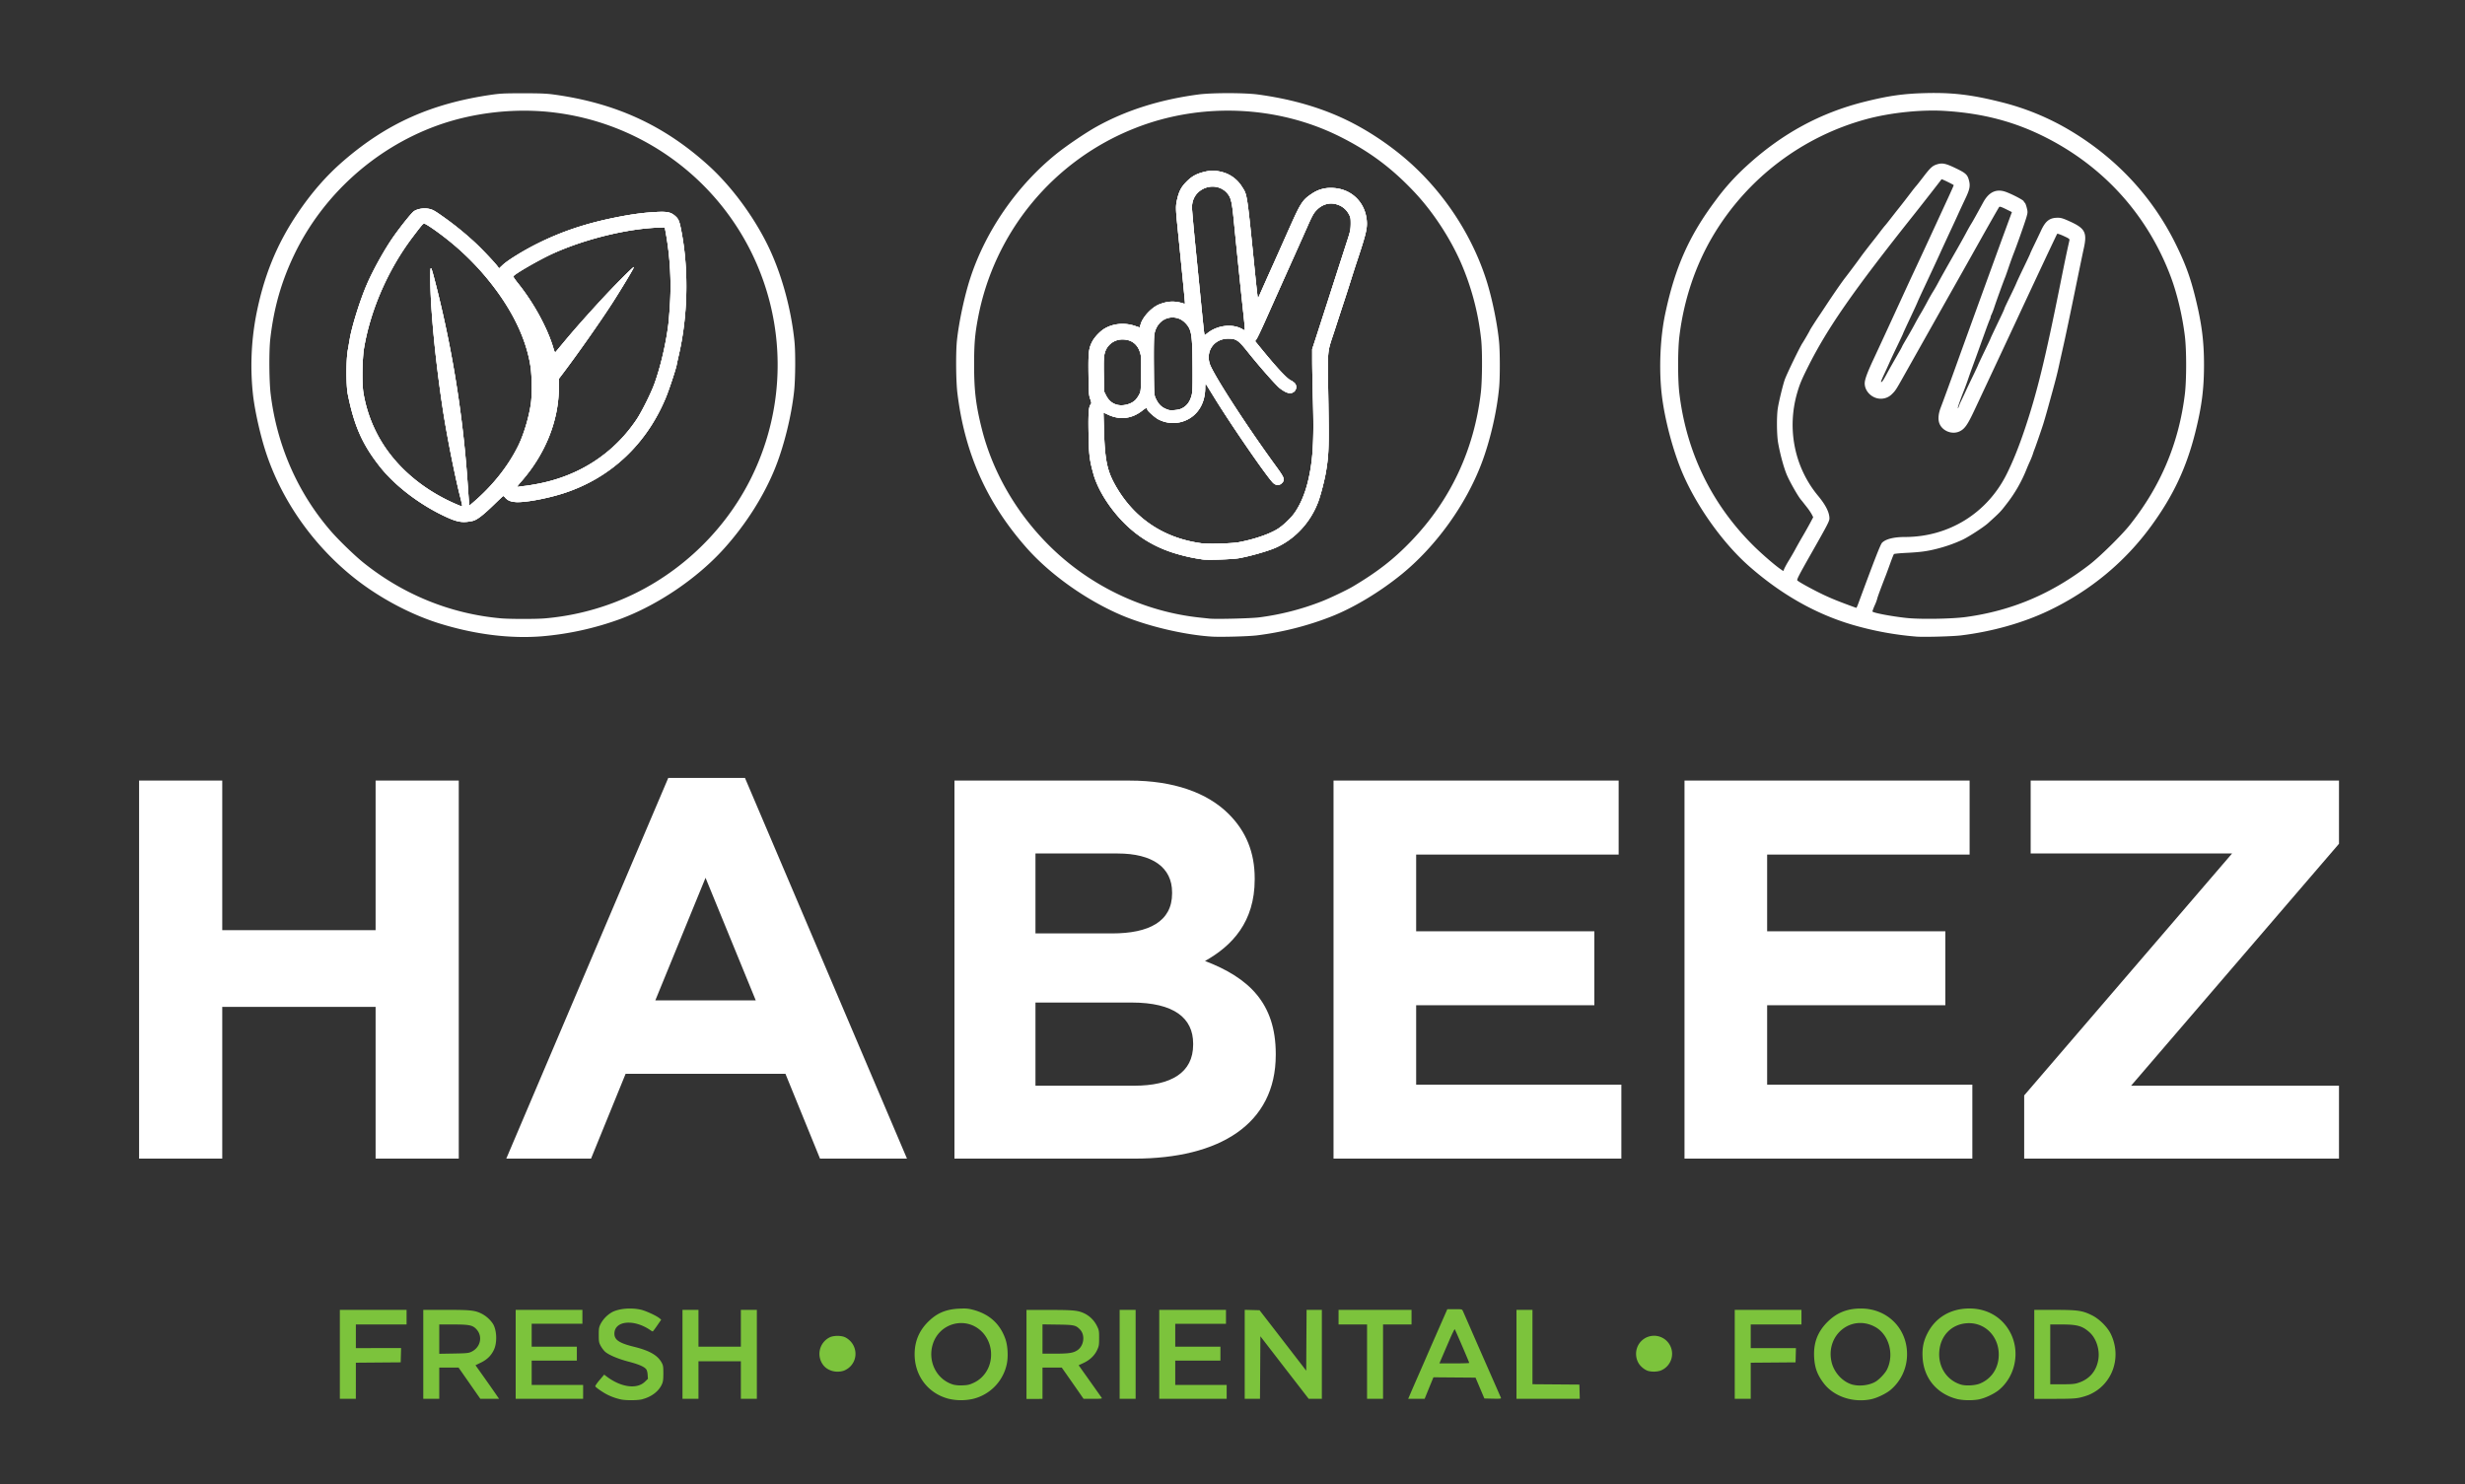
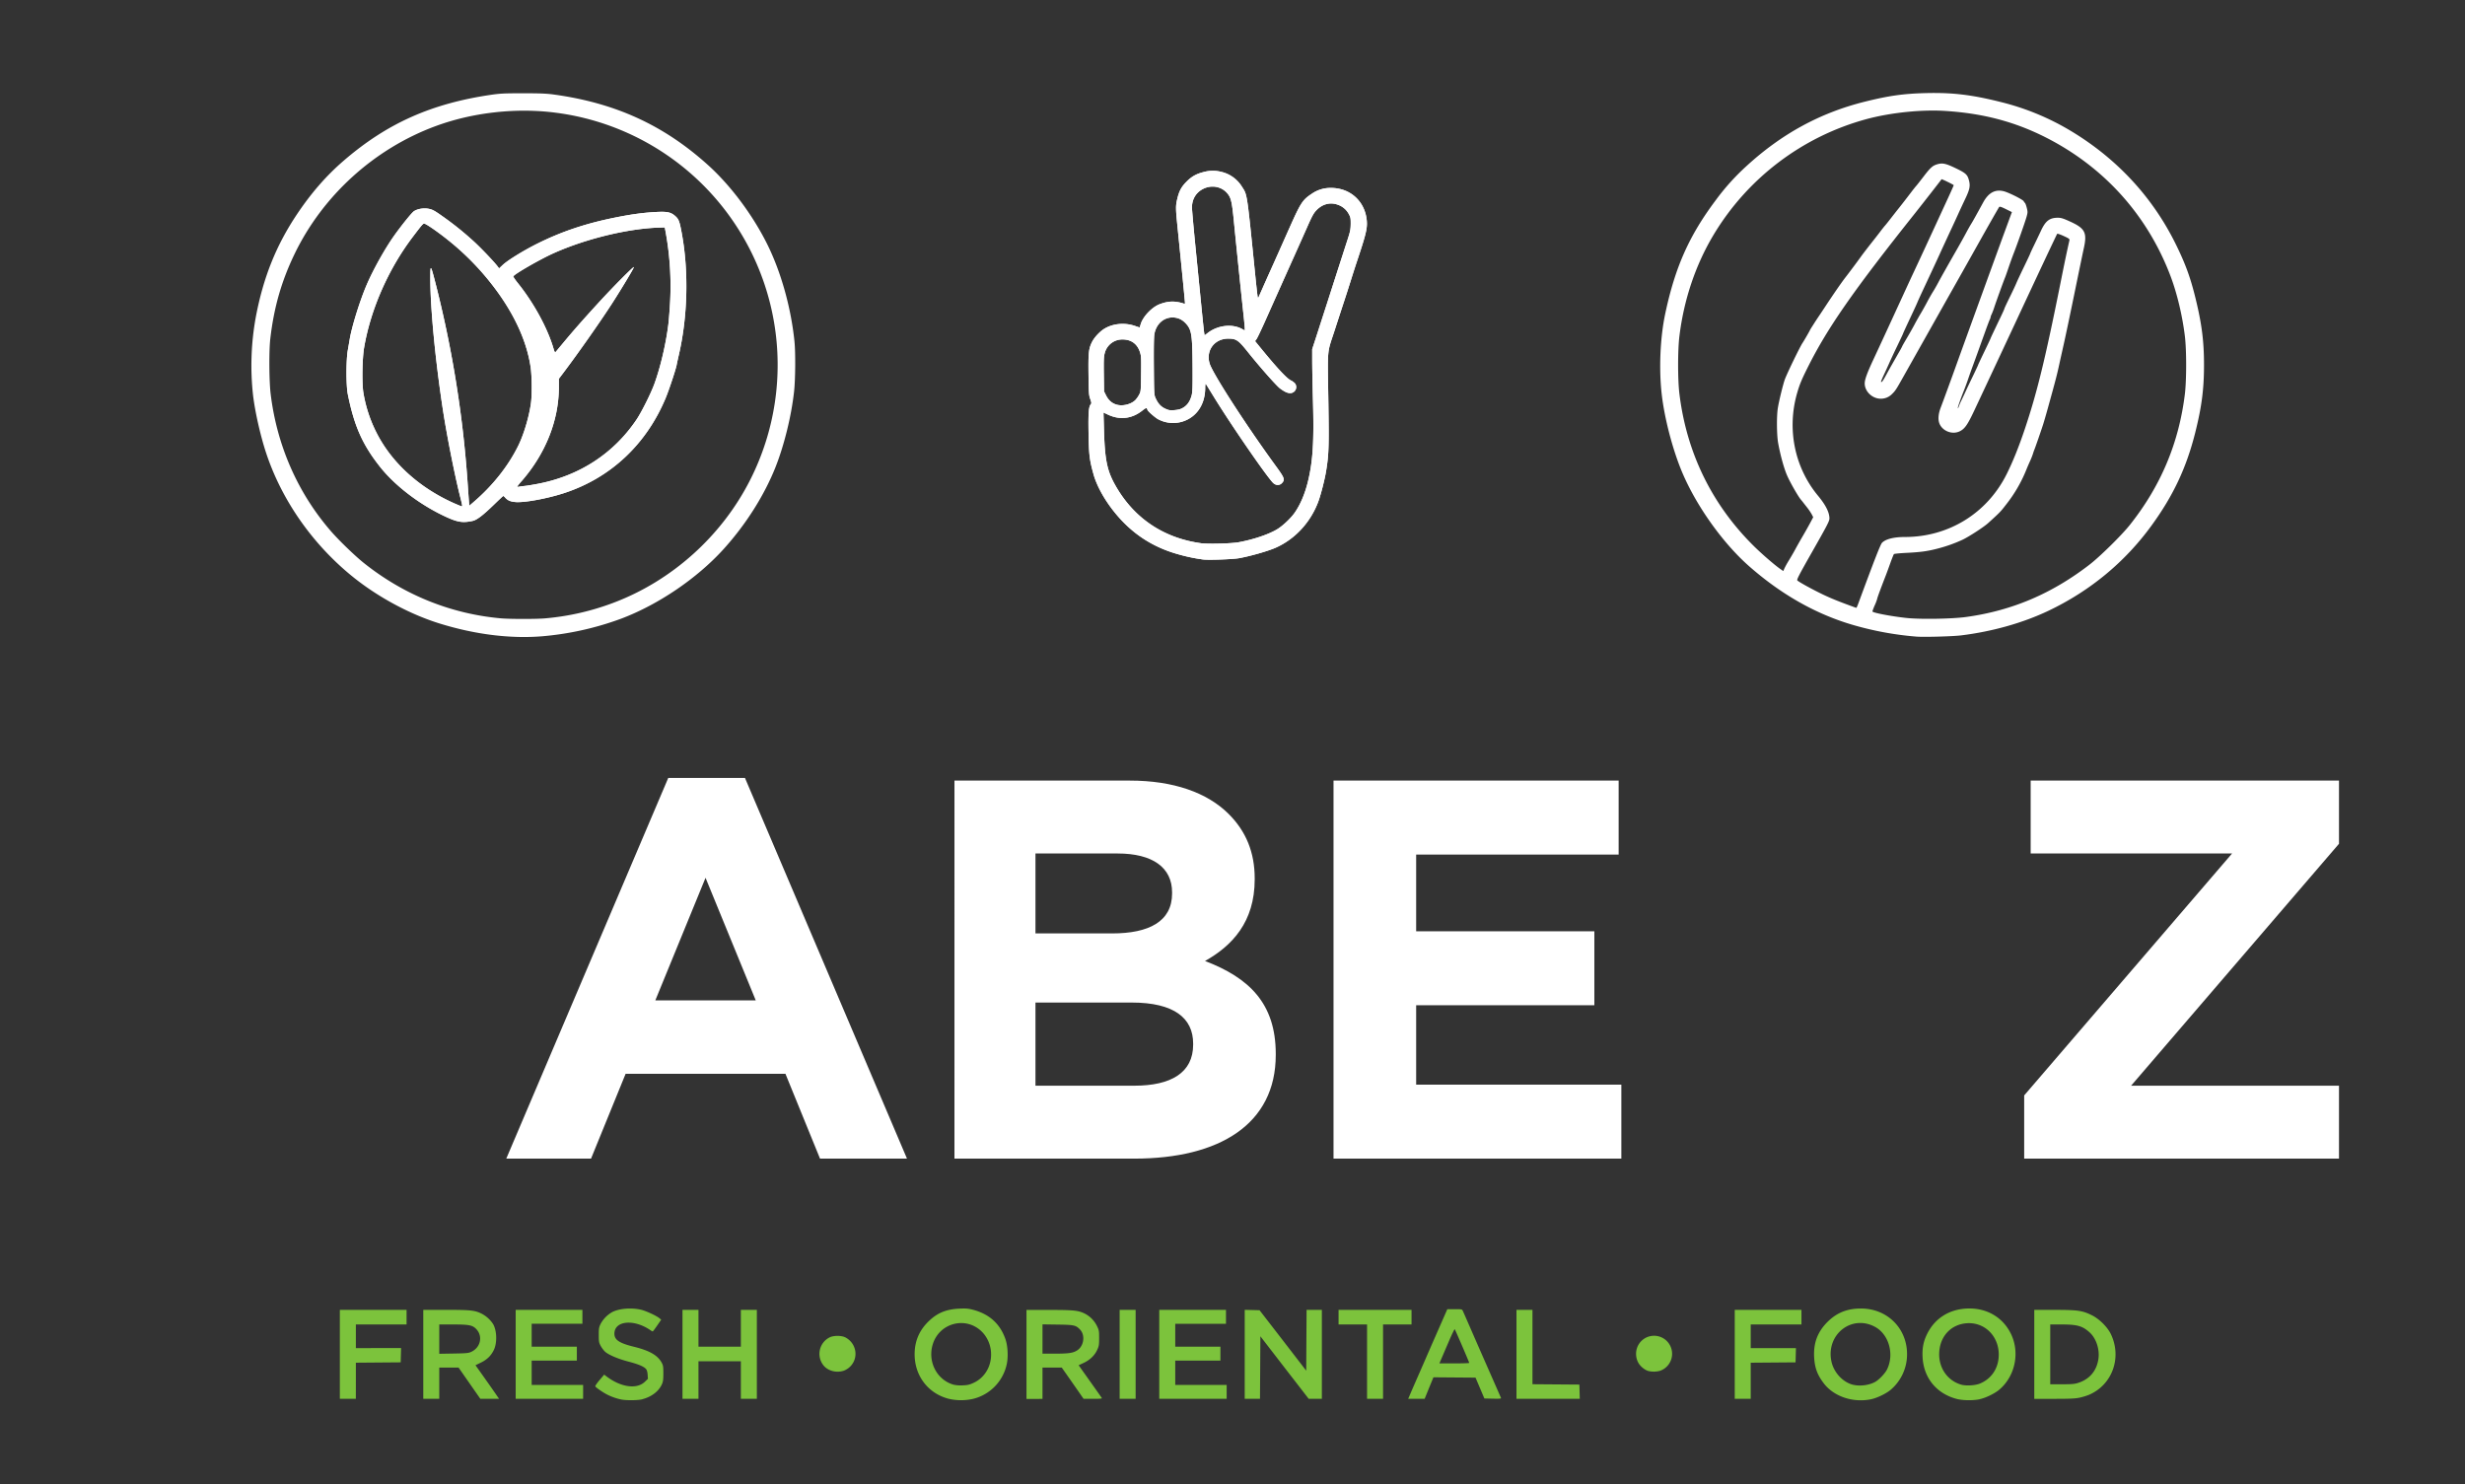
<svg xmlns="http://www.w3.org/2000/svg" viewBox="0 0 2837.42 1708.15">
  <rect x="0" y="0" width="2837.42" height="1708.15" fill="#333333" stroke="none" />
  <defs>
    <style>.e5ce4e56-d7cb-46e7-951e-ce8851eda66c{fill:#7cc33c;}.fafcfe44-56e7-4d61-8cce-8aed603ba5ec{fill:#fff;}</style>
  </defs>
  <g id="abb6bf75-59d7-4c80-b91c-95279e1791e1" data-name="Ebene 1">
    <path class="e5ce4e56-d7cb-46e7-951e-ce8851eda66c" d="M739.46,1610.51c10.5-2.73,18.69-9,22.37-17,1.41-3.12,1.72-5.32,1.75-12.58,0-7.6-.22-9.26-1.76-12.16-4.65-8.75-13.91-14.11-32.19-18.64-16.85-4.16-22.4-7.89-22.4-15,0-14.94,22.15-17.2,41.2-4.22a12.69,12.69,0,0,0,2.88,1.64c.26,0,2.56-3,5.12-6.76l4.65-6.77-1.93-1.64c-3.57-3-16.28-8.85-21.92-10-11.33-2.37-24.56-1.2-32.54,2.87a34.22,34.22,0,0,0-13.25,13.43c-2,4.05-2.21,5.35-2.21,12.9s.21,8.8,2.13,12.4a31.49,31.49,0,0,0,4.79,6.56c4,3.79,14.85,8.47,27.25,11.71,11.43,3,17.55,5.56,20.18,8.47,1,1.17,1.66,3.27,1.9,6.53l.35,4.81-3.57,3.43c-9.44,9-28,6.27-44.72-6.66l-2.09-1.62-5.37,6.36c-3,3.5-5.14,6.75-4.85,7.21,1,1.56,8.87,7,13.64,9.4a66.33,66.33,0,0,0,16.42,5.73c5.88,1.15,19.19,1,24.17-.32Zm381-.47a52.33,52.33,0,0,0,38.43-40c1.8-8.43,1.14-20.83-1.52-28.56q-9.2-26.67-37.74-34c-5.32-1.36-7.92-1.56-15.6-1.19-14.71.71-24.79,4.78-34.51,14-11.19,10.55-16.67,23.18-16.7,38.44,0,24.88,15.44,45.16,39.19,51.32a62.84,62.84,0,0,0,28.45,0Zm-22.94-16.25c-18.6-5.38-29.38-25.3-24.29-44.86,7-26.68,39.71-35,58.18-14.86a37.17,37.17,0,0,1,9.4,25.23c0,14.18-7.78,26.71-20.11,32.39-4.73,2.19-6.83,2.67-12.58,2.89a38.58,38.58,0,0,1-10.6-.79ZM2154,1610.5c6.75-1.42,17-6.35,22.24-10.72a53.57,53.57,0,0,0,18.94-41c.07-29.91-22.92-52.69-53.11-52.64-15.89,0-27.91,4.87-38.54,15.51-11.33,11.34-16.16,24.09-15.31,40.4.64,12.27,3.7,20.55,11.18,30.31,11.63,15.18,33.73,22.54,54.6,18.17ZM2133.32,1594c-11.9-2.8-22.5-14.13-25.2-27-6.5-30.92,23.25-54.41,50.3-39.69,16,8.73,22.4,31.9,13.52,49.3-2.21,4.33-8.81,11.27-13.14,13.8-6.7,3.93-17.45,5.42-25.48,3.54Zm145.51,16.49c6.75-1.42,17-6.35,22.24-10.72,18.49-15.41,24.28-42.71,13.69-64.48-9-18.44-26.67-29.23-47.86-29.19-21.74.05-39.18,10.47-48.46,29-4.4,8.78-5.93,16.42-5.39,27,1.21,23.88,16,42,39.23,48.09,7.07,1.85,18.76,2,26.55.39Zm-21.29-16.71c-16.5-4.78-26.77-20.44-25.24-38.49s14-30.86,31.41-32.18c21.69-1.65,38.64,16.36,36.91,39.22-1.06,13.88-8.86,24.86-21.39,30.13-5.41,2.27-16.14,2.93-21.69,1.32Zm-1847.91-4.48v-20.79l51.6-.42.23-8.2.22-8.2H409.63v-27.2H468v-16.8h-76.8v102.4h18.4Zm96,2.79v-18h22.19l25.1,36h21.56l-4.82-7c-2.65-3.85-8.76-12.55-13.58-19.34l-8.75-12.34,6.21-3c7.27-3.54,12-8.25,15.11-15,3.81-8.27,3.22-22.45-1.22-29.65a35.44,35.44,0,0,0-12.51-11.42c-8.12-4.14-12.57-4.64-41.49-4.66h-26.2v102.4h18.4Zm0-50.73V1524.5h15.85c18.33,0,22.34.78,26.61,5.15,8,8.22,5.22,21.36-5.66,26.38-3.2,1.46-5.46,1.68-20.2,1.93l-16.6.28Zm165.6,60.73v-8H612v-28h52v-16H612v-26.4h58.4v-16h-76.8v102.4h77.6ZM804,1588.5v-21.6h48.8v43.2h18.4V1507.7h-18.4v42.4H804v-42.4h-18.4v102.4H804Zm396,3.6v-18h22.15l5.21,7.4c2.86,4.07,8.51,12.17,12.57,18l7.36,10.6h10.79c8.71,0,10.67-.2,10.16-1-.35-.58-5-7.15-10.28-14.6s-11.14-15.7-13-18.32l-3.34-4.76,5.54-2.57c7.3-3.38,12.8-8.59,15.71-14.91,2.1-4.54,2.31-5.78,2.31-13.81,0-8.35-.14-9.1-2.63-14.15a31.77,31.77,0,0,0-14.29-14.2c-7.42-3.49-12.58-4-40.48-4h-26.2v102.4H1200Zm0-50.86v-16.85l17.4.25c19.11.28,20.87.67,25.7,5.61,6.19,6.33,4.75,18.63-2.78,23.79-4.75,3.26-9.84,4.06-25.7,4.06H1200Zm107.2,17.66v-51.2h-18.4v102.4h18.4Zm104.8,43.2v-8h-59.2v-28h52v-16h-52v-26.4h58.4v-16h-76.8v102.4H1412Zm38.59-28,.21-36,16.8,21.77c9.24,12,21.76,28.19,27.83,36l11,14.23h15.14V1507.7h-17.58l-.22,35-.2,35-12.94-16.79c-7.11-9.24-19.2-24.9-26.86-34.8l-13.94-18-17.06-.45V1610.1h17.58ZM1592,1567.3v-42.8h32.8v-16.8h-84v16.8h32.8v85.6H1592Zm52.9,30.41,5.1-12.4,24.23.2,24.24.19,5.09,12,5.08,12,9.78.22c7.69.18,9.68,0,9.37-.8-.23-.56-4.45-10.2-9.38-21.42-16.36-37.19-18.41-41.89-26.65-60.8-3.74-8.58-7.25-16.59-7.81-17.8-1-2.2-1-2.2-9.51-2.2H1666l-4.3,9.8c-8.27,18.84-17,38.66-20.4,46.6-1.91,4.4-6.08,13.94-9.27,21.2s-7,16-8.44,19.4l-2.66,6.2h18.95Zm14.62-34.61c1.46-3.41,5.32-12.39,8.57-19.94s6.14-13.5,6.42-13.2c.61.64,16.69,38,16.69,38.8,0,.3-7.73.54-17.17.54h-17.17Zm158.71,38.8-.23-8.2-27-.21-27-.21V1507.7h-18.4v102.4h72.85Zm197-12.59v-20.79l25.8-.21,25.8-.21.23-8.2.22-8.2h-52.05v-27.2h58.4v-16.8h-76.8v102.4h18.4Zm378.23,19.52a71.67,71.67,0,0,0,10.92-3.28c26.91-11.32,38.36-42.71,25.47-69.82-3.89-8.17-13.34-17.6-21.83-21.79-11-5.46-16.35-6.23-43-6.23h-23.4v102.4h22.83c17.77,0,24.2-.28,29-1.28ZM2360,1558.9v-34.4h13c18.07,0,24,1.68,32.28,9.09,7.74,7,11.94,20,10.07,31.24-2.24,13.54-10.38,22.89-23.48,27-3.94,1.23-7.37,1.51-18.37,1.51H2360ZM971.5,1577.62a21.47,21.47,0,0,0,7.15-4.67c10-10,7.35-26.67-5.42-33.5-4.5-2.41-13.88-2.42-18.41,0a21.18,21.18,0,0,0-7.2,31.78c5.11,6.7,15.12,9.38,23.88,6.4Zm939.64.11a20.75,20.75,0,1,0-26.32-27.44,21.46,21.46,0,0,0,1.32,18.8c2.45,4,7.08,7.69,11.09,8.93a27,27,0,0,0,13.91-.29Z" />
-     <path class="fafcfe44-56e7-4d61-8cce-8aed603ba5ec" d="M160.11,898.48h95.72v172.18H432.35V898.48h95.73v435.1H432.35V1158.92H255.83v174.66H160.11Z" />
    <path class="fafcfe44-56e7-4d61-8cce-8aed603ba5ec" d="M769.24,895.38h88.27L1044,1333.58H943.9L904.12,1236h-184l-39.78,97.59H582.77Zm100.7,256.08-57.81-141.1-57.8,141.1Z" />
    <path class="fafcfe44-56e7-4d61-8cce-8aed603ba5ec" d="M1098.67,898.48h202c49.73,0,88.89,13.68,113.75,38.54,19.89,19.89,29.84,44.13,29.84,74v1.24c0,49.1-26.11,76.45-57.19,93.86,50.35,19.26,81.43,48.48,81.43,106.91v1.24c0,79.56-64.65,119.34-162.85,119.34h-207Zm181.5,175.91c42.27,0,69-13.68,69-46v-1.24c0-28.6-22.38-44.76-62.78-44.76h-94.48v92Zm25.49,175.28c42.26,0,67.75-14.92,67.75-47.24v-1.24c0-29.22-21.76-47.24-70.86-47.24H1191.91v95.72Z" />
    <path class="fafcfe44-56e7-4d61-8cce-8aed603ba5ec" d="M1535,898.48H1863.2v85.16H1630.11v88.26h205.12v85.15H1630.11v91.38h236.2v85.15H1535Z" />
-     <path class="fafcfe44-56e7-4d61-8cce-8aed603ba5ec" d="M1939,898.48h328.19v85.16H2034.13v88.26h205.12v85.15H2034.13v91.38h236.2v85.15H1939Z" />
    <path class="fafcfe44-56e7-4d61-8cce-8aed603ba5ec" d="M2330,1260.86l239.3-278.47H2337.46V898.48h354.91v72.73l-239.3,278.46h239.3v83.91H2330Z" />
-     <path class="fafcfe44-56e7-4d61-8cce-8aed603ba5ec" d="M784.82,268.75c-2.58-14.07-3.49-16.49-7.61-20.11-5-4.41-9.19-5.3-21.89-4.63-14.53.76-27.85,2.55-46.08,6.17-34.5,6.85-62.7,16.27-91,30.4-15.58,7.77-33.78,19-39.48,24.34l-4.28,4-1.56-2.11c-3.76-5.09-19.26-21.36-27.53-28.9a357,357,0,0,0-35.79-28.79c-9.21-6.54-11.6-7.86-15.8-8.73-5.83-1.2-13.07-.09-17.23,2.66-2.64,1.73-14.77,16.79-23.4,29-10.44,14.83-23.63,38.47-31,55.6-7.77,18-17.12,47.93-19.62,62.8-.44,2.64-1.44,8.4-2.22,12.8-2,11.5-2,40.32,0,50.4,7.4,36.85,17,58.34,37.38,84,18.06,22.69,48.24,45.22,78.37,58.49,11.47,5,17.3,5.76,28,3.42,4.83-1.05,11.84-6.4,24.52-18.71,5.64-5.48,10.46-10,10.72-10A8.85,8.85,0,0,1,581.7,573c2.9,3.1,5.83,4.33,11.49,4.86,10,.94,36.37-3.87,55.84-10.2,53.67-17.43,95-56.1,117.34-109.86,3.66-8.77,11.64-32.87,12.5-37.7.31-1.75,1.4-6.78,2.42-11.18C791.6,364.56,792.9,312.81,784.82,268.75ZM545.09,577.92l-4.91,4.23-.08-.92,0-.23-.32-3.88c-.23-2.76-1-13.66-1.72-24.22a1285.15,1285.15,0,0,0-35.26-221c-7.14-28-7.39-28.48-7.47-13-.16,33.48,5.52,93.74,14.31,151.6,4.54,29.92,13.62,75.77,20.07,101.36,1.43,5.67,2.1,8.47,2.25,9.82,0,.1,0,.18,0,.26,0,.8-.15.95-.51.92s-3.67-1.39-7.42-3c-42-18.4-74.53-48.31-92-84.53a158.44,158.44,0,0,1-13.73-43.2c-1.79-10.61-1.35-39.32.79-51.88,7.49-44,27.75-90.22,55.89-127.39,10.46-13.81,11.85-15.44,13.23-15.48,1.91-.06,14.9,8.86,27.41,18.83a305.78,305.78,0,0,1,57.86,60.91c20.57,28.79,33.2,57.7,37.32,85.44,1.5,10.11,1.7,32.1.37,41.56-2.26,16.18-8.38,36.49-14.94,49.61C584.66,536.91,567,559.15,545.09,577.92ZM771.37,347.3c-.53,9.68-1.49,21.74-2.13,26.8-2.85,22.48-9.11,48.89-16.09,68C749.2,452.87,738.65,474,733,482.5c-26.19,39.2-65.73,65.09-113.5,74.31-5.62,1.08-12.39,2.2-15,2.48s-5.8.7-7,.93-2.21.18-2.21-.09a57,57,0,0,1,5.15-6.39c27.64-31.69,42.85-70.07,42.85-108.08V436l5.09-6.74c17.2-22.78,42.63-59,56.27-80.14,10.51-16.3,25-40.45,25-41.6,0-1.49-23.83,22.52-41.1,41.4-17.62,19.27-28.61,31.77-40.45,46-4.58,5.5-8.59,10.31-8.91,10.68s-1.19-1.42-1.93-4C630.43,378,614.67,349,596.09,325.85c-3.12-3.88-5.47-7.38-5.22-7.79,1.85-3,30.71-19.58,46.09-26.5,37-16.63,85.44-28.43,121.47-29.6l6.78-.22,1.35,7.31A345.45,345.45,0,0,1,771.37,347.3Z" />
    <path class="fafcfe44-56e7-4d61-8cce-8aed603ba5ec" d="M914.49,392.9c-4-39.13-15.63-80.43-31.69-112.49C866,246.87,841,213.54,815.32,190.29c-51.15-46.25-107-71.8-178.08-81.52-8.11-1.11-15.86-1.42-35.2-1.41-21.59,0-26.39.23-37.12,1.81-68.59,10.09-119.56,32.9-169.27,75.76-20,17.22-37.54,37.36-53.87,61.79-23.91,35.78-38.59,72.37-47.24,117.78A310.11,310.11,0,0,0,291.29,455c2.24,18.85,8.46,46.39,14.87,65.87,18,54.81,53.78,105.89,100.29,143.31,29.16,23.46,66,43.19,100.45,53.76,40.32,12.37,80,17.32,116.39,14.5a347.37,347.37,0,0,0,91.16-20.13c43.18-16.18,88-46.61,118.63-80.46,25.61-28.34,46.68-61.65,59.64-94.28,10-25.32,18.32-59.09,21.36-87.22C915.6,436.35,915.81,405.88,914.49,392.9Zm-50.73,159C831,616.88,773.43,668.59,705.64,694a293.92,293.92,0,0,1-78,17.73c-9.94.93-40.43.91-50.95,0-58-5.16-112.5-27.27-158.6-64.3-9.89-8-27.88-25.35-36.83-35.63-38.41-44.1-62.51-98.86-69.73-158.43-1.75-14.42-2-49.5-.42-63.2,4.1-35.88,12.74-66.18,27.76-97.41,32.52-67.6,91.69-121.36,162.36-147.53,42.89-15.88,93.13-21.47,138.84-15.46A292.71,292.71,0,0,1,863.76,551.9Z" />
    <path class="fafcfe44-56e7-4d61-8cce-8aed603ba5ec" d="M784.82,268.75c-2.58-14.07-3.49-16.49-7.61-20.11-5-4.41-9.19-5.3-21.89-4.63-14.53.76-27.85,2.55-46.08,6.17-34.5,6.85-62.7,16.27-91,30.4-15.58,7.77-33.78,19-39.48,24.34l-4.28,4-1.56-2.11c-3.76-5.09-19.26-21.36-27.53-28.9a357,357,0,0,0-35.79-28.79c-9.21-6.54-11.6-7.86-15.8-8.73-5.83-1.2-13.07-.09-17.23,2.66-2.64,1.73-14.77,16.79-23.4,29-10.44,14.83-23.63,38.47-31,55.6-7.77,18-17.12,47.93-19.62,62.8-.44,2.64-1.44,8.4-2.22,12.8-2,11.5-2,40.32,0,50.4,7.4,36.85,17,58.34,37.38,84,18.06,22.69,48.24,45.22,78.37,58.49,11.47,5,17.3,5.76,28,3.42,4.83-1.05,11.84-6.4,24.52-18.71,5.64-5.48,10.46-10,10.72-10A8.85,8.85,0,0,1,581.7,573c2.9,3.1,5.83,4.33,11.49,4.86,10,.94,36.37-3.87,55.84-10.2,53.67-17.43,95-56.1,117.34-109.86,3.66-8.77,11.64-32.87,12.5-37.7.31-1.75,1.4-6.78,2.42-11.18C791.6,364.56,792.9,312.81,784.82,268.75ZM545.09,577.92l-4.91,4.23-.08-.92,0-.23-.32-3.88c-.23-2.76-1-13.66-1.72-24.22a1285.15,1285.15,0,0,0-35.26-221c-7.14-28-7.39-28.48-7.47-13-.16,33.48,5.52,93.74,14.31,151.6,4.54,29.92,13.62,75.77,20.07,101.36,1.43,5.67,2.1,8.47,2.25,9.82,0,.1,0,.18,0,.26,0,.8-.15.95-.51.92s-3.67-1.39-7.42-3c-42-18.4-74.53-48.31-92-84.53a158.44,158.44,0,0,1-13.73-43.2c-1.79-10.61-1.35-39.32.79-51.88,7.49-44,27.75-90.22,55.89-127.39,10.46-13.81,11.85-15.44,13.23-15.48,1.91-.06,14.9,8.86,27.41,18.83a305.78,305.78,0,0,1,57.86,60.91c20.57,28.79,33.2,57.7,37.32,85.44,1.5,10.11,1.7,32.1.37,41.56-2.26,16.18-8.38,36.49-14.94,49.61C584.66,536.91,567,559.15,545.09,577.92ZM771.37,347.3c-.53,9.68-1.49,21.74-2.13,26.8-2.85,22.48-9.11,48.89-16.09,68C749.2,452.87,738.65,474,733,482.5c-26.19,39.2-65.73,65.09-113.5,74.31-5.62,1.08-12.39,2.2-15,2.48s-5.8.7-7,.93-2.21.18-2.21-.09a57,57,0,0,1,5.15-6.39c27.64-31.69,42.85-70.07,42.85-108.08V436l5.09-6.74c17.2-22.78,42.63-59,56.27-80.14,10.51-16.3,25-40.45,25-41.6,0-1.49-23.83,22.52-41.1,41.4-17.62,19.27-28.61,31.77-40.45,46-4.58,5.5-8.59,10.31-8.91,10.68s-1.19-1.42-1.93-4C630.43,378,614.67,349,596.09,325.85c-3.12-3.88-5.47-7.38-5.22-7.79,1.85-3,30.71-19.58,46.09-26.5,37-16.63,85.44-28.43,121.47-29.6l6.78-.22,1.35,7.31A345.45,345.45,0,0,1,771.37,347.3Z" />
    <path class="fafcfe44-56e7-4d61-8cce-8aed603ba5ec" d="M784.82,268.75c-2.58-14.07-3.49-16.49-7.61-20.11-5-4.41-9.19-5.3-21.89-4.63-14.53.76-27.85,2.55-46.08,6.17-34.5,6.85-62.7,16.27-91,30.4-15.58,7.77-33.78,19-39.48,24.34l-4.28,4-1.56-2.11c-3.76-5.09-19.26-21.36-27.53-28.9a357,357,0,0,0-35.79-28.79c-9.21-6.54-11.6-7.86-15.8-8.73-5.83-1.2-13.07-.09-17.23,2.66-2.64,1.73-14.77,16.79-23.4,29-10.44,14.83-23.63,38.47-31,55.6-7.77,18-17.12,47.93-19.62,62.8-.44,2.64-1.44,8.4-2.22,12.8-2,11.5-2,40.32,0,50.4,7.4,36.85,17,58.34,37.38,84,18.06,22.69,48.24,45.22,78.37,58.49,11.47,5,17.3,5.76,28,3.42,4.83-1.05,11.84-6.4,24.52-18.71,5.64-5.48,10.46-10,10.72-10A8.85,8.85,0,0,1,581.7,573c2.9,3.1,5.83,4.33,11.49,4.86,10,.94,36.37-3.87,55.84-10.2,53.67-17.43,95-56.1,117.34-109.86,3.66-8.77,11.64-32.87,12.5-37.7.31-1.75,1.4-6.78,2.42-11.18C791.6,364.56,792.9,312.81,784.82,268.75ZM545.09,577.92l-4.91,4.23-.08-.92,0-.23-.32-3.88c-.23-2.76-1-13.66-1.72-24.22a1285.15,1285.15,0,0,0-35.26-221c-7.14-28-7.39-28.48-7.47-13-.16,33.48,5.52,93.74,14.31,151.6,4.54,29.92,13.62,75.77,20.07,101.36,1.43,5.67,2.1,8.47,2.25,9.82,0,.1,0,.18,0,.26,0,.8-.15.95-.51.92s-3.67-1.39-7.42-3c-42-18.4-74.53-48.31-92-84.53a158.44,158.44,0,0,1-13.73-43.2c-1.79-10.61-1.35-39.32.79-51.88,7.49-44,27.75-90.22,55.89-127.39,10.46-13.81,11.85-15.44,13.23-15.48,1.91-.06,14.9,8.86,27.41,18.83a305.78,305.78,0,0,1,57.86,60.91c20.57,28.79,33.2,57.7,37.32,85.44,1.5,10.11,1.7,32.1.37,41.56-2.26,16.18-8.38,36.49-14.94,49.61C584.66,536.91,567,559.15,545.09,577.92ZM771.37,347.3c-.53,9.68-1.49,21.74-2.13,26.8-2.85,22.48-9.11,48.89-16.09,68C749.2,452.87,738.65,474,733,482.5c-26.19,39.2-65.73,65.09-113.5,74.31-5.62,1.08-12.39,2.2-15,2.48s-5.8.7-7,.93-2.21.18-2.21-.09a57,57,0,0,1,5.15-6.39c27.64-31.69,42.85-70.07,42.85-108.08V436l5.09-6.74c17.2-22.78,42.63-59,56.27-80.14,10.51-16.3,25-40.45,25-41.6,0-1.49-23.83,22.52-41.1,41.4-17.62,19.27-28.61,31.77-40.45,46-4.58,5.5-8.59,10.31-8.91,10.68s-1.19-1.42-1.93-4C630.43,378,614.67,349,596.09,325.85c-3.12-3.88-5.47-7.38-5.22-7.79,1.85-3,30.71-19.58,46.09-26.5,37-16.63,85.44-28.43,121.47-29.6l6.78-.22,1.35,7.31A345.45,345.45,0,0,1,771.37,347.3Z" />
-     <path class="fafcfe44-56e7-4d61-8cce-8aed603ba5ec" d="M1725.61,394.1c-1.88-20.85-8.17-51.46-14.79-72-18-56-53.92-108.14-99.74-145-21.82-17.55-46-32.48-69.55-42.88-27.87-12.33-58.76-20.74-93.49-25.44-15.28-2.07-53.41-2.09-68.8,0q-66.21,8.82-116.88,36.95c-12.31,6.83-34.09,21.55-45.91,31-45.48,36.45-81.82,88.8-99.62,143.51-6.6,20.29-13,50.13-15.29,71.46-1.45,13.39-1.19,46.68.46,60.4,8.37,69.45,33.78,126.46,79.42,178.22,27,30.64,68.32,60.08,108.64,77.43,29.43,12.67,72.81,23,104.79,25,10.4.65,42.12-.22,52-1.42a354.24,354.24,0,0,0,86.39-22c25.32-10.1,54.4-27.56,79.21-47.56,39.7-32,74.42-79.88,92.74-127.87,10-26.16,17.93-60.38,20.46-88.2C1726.69,434.25,1726.67,405.81,1725.61,394.1Zm-21.06,58c-7.77,65.92-35,123.81-80.31,170.85-20.12,20.9-38.52,35.21-67.2,52.29-6.78,4-26.09,13.24-35.39,16.86a303.45,303.45,0,0,1-72,18.49c-9.44,1.24-50.35,2.25-57.61,1.43-1.53-.18-6.39-.7-10.8-1.16-61.57-6.46-121.07-33.73-166.87-76.47-41.25-38.51-71.07-88.31-84.22-140.69-6.86-27.33-8.87-44-8.87-73.6,0-24.2.9-35.13,4.47-54A293.19,293.19,0,0,1,1306,147.71c76-30.25,164.45-26.6,236.81,9.76,33.57,16.88,58.79,35.64,84.7,63,21.47,22.67,41.32,52.73,54.16,82A302.62,302.62,0,0,1,1705,391.3C1706.4,405,1706.19,438.26,1704.55,452.1Zm-172.1-235.77a37.46,37.46,0,0,0-22.31,6.6c-10.74,7.09-12.87,10.32-25.56,38.77-2,4.4-7.43,16.64-12.13,27.2s-9.47,21.18-10.57,23.6c-1.71,3.76-10.85,24.34-13,29.2-.56,1.28-.78,1.36-1.13.4-.25-.66-1.57-12.36-2.94-26-9.66-96-9-91.47-15.28-101.26a38.09,38.09,0,0,0-24-17.1,39.5,39.5,0,0,0-20.26.34c-8.39,2.15-13.53,5.06-19.44,11s-8.49,10.68-10.63,19.62c-2,8.46-2,10.64.39,34.2,4.56,44.88,8.41,84.08,8.41,85.62,0,1.31-.28,1.49-1.39.91a41.26,41.26,0,0,0-7.23-1.77c-6.52-1.15-12.85-.39-20.42,2.46-8.8,3.31-19.09,14-21.82,22.67l-1.32,4.17-5.67-1.9c-11.68-3.92-24.93-2.69-34.8,3.25-5.24,3.15-11.53,9.84-14.2,15.1-4,7.83-4.49,12.6-4.18,37.88.26,21.3.43,23.61,2,28,1.44,4,1.55,5,.66,6-2.48,2.82-3,9.74-2.62,33.27.43,25,1.06,30.35,5.51,46.57,4,14.69,13.66,31.74,26.59,47.13,19.26,22.92,42.68,37.92,71.66,45.88a201.52,201.52,0,0,0,28,5.85c6.36.8,34.21-.19,41.37-1.48,13.12-2.37,33.16-8.09,42.1-12,22.4-9.87,40.32-29.24,49.24-53.2,2.82-7.57,7.25-24.77,8.85-34.37,3.2-19.19,3.52-28.14,2.78-77.62-1-67.4-1.88-57.14,7.24-85.26,4.26-13.17,9.31-28.62,11.2-34.34s5.13-15.8,7.19-22.4,5.12-16.14,6.8-21.2c10.84-32.58,12.48-39.4,11.63-48.4C1571.17,231.82,1554.43,216.48,1532.45,216.33Zm-147.46,1c9.38-4.69,20.54-2.84,27.16,4.51,4.86,5.39,5.87,9.53,8.21,33.43,2.44,25,8.56,84.49,10.89,105.82.88,8,1.6,15.68,1.6,17v2.36l-2.61-1.51c-11.34-6.56-28.22-4.8-39.92,4.18L1386.6,386l-.45-2.53c-.26-1.4-1.73-15.32-3.27-30.94s-4.62-46.52-6.82-68.67-4-42.39-4-45C1372,229.29,1376.75,221.47,1385,217.36ZM1328.81,384.5c2.14-12.22,11.68-20.11,22.93-19,5.46.56,9.81,2.9,13.77,7.39,6.24,7.09,7.06,13,7.26,52,.1,20.68-.1,26.49-1.09,30.2-2.06,7.83-6.11,12.87-12.44,15.52-3.37,1.42-11.63,2.1-14.39,1.18-7.32-2.41-11.16-5.92-14.58-13.34-1.79-3.88-1.83-4.61-2.1-36.36C1328,400.33,1328.2,388,1328.81,384.5Zm-57.15,21.86a20.78,20.78,0,0,1,20.72-15.61c9.72.06,16.64,5.05,19.68,14.19,1.57,4.72,1.67,6.47,1.43,25.31-.24,20.16-.25,20.27-2.37,24.25a29.24,29.24,0,0,1-4.4,6.16c-5.08,4.81-14.41,7.07-21.3,5.14-5.36-1.49-9.37-5-12.18-10.53l-2.39-4.77-.26-19.6C1270.37,414.55,1270.55,410.48,1271.66,406.36ZM1554.78,257.7c-.06,6.18-.55,8.68-3.45,17.6-4.6,14.19-15.55,48.16-24.23,75.2-4,12.32-9.32,28.93-11.92,36.92l-4.73,14.51v13.49c0,7.41.4,28.38.9,46.58,1.27,46.4-.1,68.5-5.67,91.75-3.5,14.55-8.91,27.3-15.62,36.75-4.57,6.45-14.1,15.32-20.44,19-10.09,5.89-26.79,11.47-43.71,14.62-8.23,1.53-35.45,2.24-43.45,1.14-42-5.81-75.24-27.52-96.62-63.18-11.38-19-14.06-31-15.09-67.83l-.55-19.4,5.32,2.48c13.55,6.34,27.33,4.73,39.21-4.61,3.71-2.91,4.83-3.44,5.4-2.56a5,5,0,0,1,.71,1.56c0,1.23,8.61,8.83,12.13,10.75a36.75,36.75,0,0,0,28,2.84c16.22-5,26.14-19.49,26.32-38.43,0-4.27.29-5.65.86-4.8.44.66,4.67,7.5,9.4,15.2,19.14,31.13,59.26,89.45,67.56,98.2,3.26,3.44,7.66,3.64,10.59.49,3.6-3.9,2.88-5.88-7.08-19.51-34-46.59-72.78-106.61-76.22-118-4.58-15.22,5.64-28.75,21.65-28.67,9,.05,11.5,1.79,22.36,15.4,13.73,17.19,33,39,37.18,42.05,5.34,3.88,8.41,5.27,11.66,5.27a7,7,0,0,0,5.55-11,16.88,16.88,0,0,0-5.12-3.75c-4.8-2.44-16.52-15.09-35-37.77l-6-7.35,1.65-2.25c.91-1.24,5.11-10,9.34-19.45,21.64-48.42,28-62.64,35.09-78.4,4.25-9.46,10.67-23.83,14.25-31.94,5.55-12.53,7.13-15.35,10.56-18.86,6.89-7.07,15.91-9.27,24.6-6a22.4,22.4,0,0,1,12.45,10.7C1554.59,250,1554.83,251.34,1554.78,257.7Z" />
    <path class="fafcfe44-56e7-4d61-8cce-8aed603ba5ec" d="M1573.25,253.7c-2.08-21.88-18.82-37.22-40.8-37.37a37.46,37.46,0,0,0-22.31,6.6c-10.74,7.09-12.87,10.32-25.56,38.77-2,4.4-7.43,16.64-12.13,27.2s-9.47,21.18-10.57,23.6c-1.71,3.76-10.85,24.34-13,29.2-.56,1.28-.78,1.36-1.13.4-.25-.66-1.57-12.36-2.94-26-9.66-96-9-91.47-15.28-101.26a38.09,38.09,0,0,0-24-17.1,39.5,39.5,0,0,0-20.26.34c-8.39,2.15-13.53,5.06-19.44,11s-8.49,10.68-10.63,19.62c-2,8.46-2,10.64.39,34.2,4.56,44.88,8.41,84.08,8.41,85.62,0,1.31-.28,1.49-1.39.91a41.26,41.26,0,0,0-7.23-1.77c-6.52-1.15-12.85-.39-20.42,2.46-8.8,3.31-19.09,14-21.82,22.67l-1.32,4.17-5.67-1.9c-11.68-3.92-24.93-2.69-34.8,3.25-5.24,3.15-11.53,9.84-14.2,15.1-4,7.83-4.49,12.6-4.18,37.88.26,21.3.43,23.61,2,28,1.44,4,1.55,5,.66,6-2.48,2.82-3,9.74-2.62,33.27.43,25,1.06,30.35,5.51,46.57,4,14.69,13.66,31.74,26.59,47.13,19.26,22.92,42.68,37.92,71.66,45.88a201.52,201.52,0,0,0,28,5.85c6.36.8,34.21-.19,41.37-1.48,13.12-2.37,33.16-8.09,42.1-12,22.4-9.87,40.32-29.24,49.24-53.2,2.82-7.57,7.25-24.77,8.85-34.37,3.2-19.19,3.52-28.14,2.78-77.62-1-67.4-1.88-57.14,7.24-85.26,4.26-13.17,9.31-28.62,11.2-34.34s5.13-15.8,7.19-22.4,5.12-16.14,6.8-21.2C1572.46,269.52,1574.1,262.7,1573.25,253.7ZM1385,217.36c9.38-4.69,20.54-2.84,27.16,4.51,4.86,5.39,5.87,9.53,8.21,33.43,2.44,25,8.56,84.49,10.89,105.82.88,8,1.6,15.68,1.6,17v2.36l-2.61-1.51c-11.34-6.56-28.22-4.8-39.92,4.18L1386.6,386l-.45-2.53c-.26-1.4-1.73-15.32-3.27-30.94s-4.62-46.52-6.82-68.67-4-42.39-4-45C1372,229.29,1376.75,221.47,1385,217.36ZM1328.81,384.5c2.14-12.22,11.68-20.11,22.93-19,5.46.56,9.81,2.9,13.77,7.39,6.24,7.09,7.06,13,7.26,52,.1,20.68-.1,26.49-1.09,30.2-2.06,7.83-6.11,12.87-12.44,15.52-3.37,1.42-11.63,2.1-14.39,1.18-7.32-2.41-11.16-5.92-14.58-13.34-1.79-3.88-1.83-4.61-2.1-36.36C1328,400.33,1328.2,388,1328.81,384.5Zm-57.15,21.86a20.78,20.78,0,0,1,20.72-15.61c9.72.06,16.64,5.05,19.68,14.19,1.57,4.72,1.67,6.47,1.43,25.31-.24,20.16-.25,20.27-2.37,24.25a29.24,29.24,0,0,1-4.4,6.16c-5.08,4.81-14.41,7.07-21.3,5.14-5.36-1.49-9.37-5-12.18-10.53l-2.39-4.77-.26-19.6C1270.37,414.55,1270.55,410.48,1271.66,406.36ZM1554.78,257.7c-.06,6.18-.55,8.68-3.45,17.6-4.6,14.19-15.55,48.16-24.23,75.2-4,12.32-9.32,28.93-11.92,36.92l-4.73,14.51v13.49c0,7.41.4,28.38.9,46.58,1.27,46.4-.1,68.5-5.67,91.75-3.5,14.55-8.91,27.3-15.62,36.75-4.57,6.45-14.1,15.32-20.44,19-10.09,5.89-26.79,11.47-43.71,14.62-8.23,1.53-35.45,2.24-43.45,1.14-42-5.81-75.24-27.52-96.62-63.18-11.38-19-14.06-31-15.09-67.83l-.55-19.4,5.32,2.48c13.55,6.34,27.33,4.73,39.21-4.61,3.71-2.91,4.83-3.44,5.4-2.56a5,5,0,0,1,.71,1.56c0,1.23,8.61,8.83,12.13,10.75a36.75,36.75,0,0,0,28,2.84c16.22-5,26.14-19.49,26.32-38.43,0-4.27.29-5.65.86-4.8.44.66,4.67,7.5,9.4,15.2,19.14,31.13,59.26,89.45,67.56,98.2,3.26,3.44,7.66,3.64,10.59.49,3.6-3.9,2.88-5.88-7.08-19.51-34-46.59-72.78-106.61-76.22-118-4.58-15.22,5.64-28.75,21.65-28.67,9,.05,11.5,1.79,22.36,15.4,13.73,17.19,33,39,37.18,42.05,5.34,3.88,8.41,5.27,11.66,5.27a7,7,0,0,0,5.55-11,16.88,16.88,0,0,0-5.12-3.75c-4.8-2.44-16.52-15.09-35-37.77l-6-7.35,1.65-2.25c.91-1.24,5.11-10,9.34-19.45,21.64-48.42,28-62.64,35.09-78.4,4.25-9.46,10.67-23.83,14.25-31.94,5.55-12.53,7.13-15.35,10.56-18.86,6.89-7.07,15.91-9.27,24.6-6a22.4,22.4,0,0,1,12.45,10.7C1554.59,250,1554.83,251.34,1554.78,257.7Z" />
    <path class="fafcfe44-56e7-4d61-8cce-8aed603ba5ec" d="M1573.25,253.7c-2.08-21.88-18.82-37.22-40.8-37.37a37.46,37.46,0,0,0-22.31,6.6c-10.74,7.09-12.87,10.32-25.56,38.77-2,4.4-7.43,16.64-12.13,27.2s-9.47,21.18-10.57,23.6c-1.71,3.76-10.85,24.34-13,29.2-.56,1.28-.78,1.36-1.13.4-.25-.66-1.57-12.36-2.94-26-9.66-96-9-91.47-15.28-101.26a38.09,38.09,0,0,0-24-17.1,39.5,39.5,0,0,0-20.26.34c-8.39,2.15-13.53,5.06-19.44,11s-8.49,10.68-10.63,19.62c-2,8.46-2,10.64.39,34.2,4.56,44.88,8.41,84.08,8.41,85.62,0,1.31-.28,1.49-1.39.91a41.26,41.26,0,0,0-7.23-1.77c-6.52-1.15-12.85-.39-20.42,2.46-8.8,3.31-19.09,14-21.82,22.67l-1.32,4.17-5.67-1.9c-11.68-3.92-24.93-2.69-34.8,3.25-5.24,3.15-11.53,9.84-14.2,15.1-4,7.83-4.49,12.6-4.18,37.88.26,21.3.43,23.61,2,28,1.44,4,1.55,5,.66,6-2.48,2.82-3,9.74-2.62,33.27.43,25,1.06,30.35,5.51,46.57,4,14.69,13.66,31.74,26.59,47.13,19.26,22.92,42.68,37.92,71.66,45.88a201.52,201.52,0,0,0,28,5.85c6.36.8,34.21-.19,41.37-1.48,13.12-2.37,33.16-8.09,42.1-12,22.4-9.87,40.32-29.24,49.24-53.2,2.82-7.57,7.25-24.77,8.85-34.37,3.2-19.19,3.52-28.14,2.78-77.62-1-67.4-1.88-57.14,7.24-85.26,4.26-13.17,9.31-28.62,11.2-34.34s5.13-15.8,7.19-22.4,5.12-16.14,6.8-21.2C1572.46,269.52,1574.1,262.7,1573.25,253.7ZM1385,217.36c9.38-4.69,20.54-2.84,27.16,4.51,4.86,5.39,5.87,9.53,8.21,33.43,2.44,25,8.56,84.49,10.89,105.82.88,8,1.6,15.68,1.6,17v2.36l-2.61-1.51c-11.34-6.56-28.22-4.8-39.92,4.18L1386.6,386l-.45-2.53c-.26-1.4-1.73-15.32-3.27-30.94s-4.62-46.52-6.82-68.67-4-42.39-4-45C1372,229.29,1376.75,221.47,1385,217.36ZM1328.81,384.5c2.14-12.22,11.68-20.11,22.93-19,5.46.56,9.81,2.9,13.77,7.39,6.24,7.09,7.06,13,7.26,52,.1,20.68-.1,26.49-1.09,30.2-2.06,7.83-6.11,12.87-12.44,15.52-3.37,1.42-11.63,2.1-14.39,1.18-7.32-2.41-11.16-5.92-14.58-13.34-1.79-3.88-1.83-4.61-2.1-36.36C1328,400.33,1328.2,388,1328.81,384.5Zm-57.15,21.86a20.78,20.78,0,0,1,20.72-15.61c9.72.06,16.64,5.05,19.68,14.19,1.57,4.72,1.67,6.47,1.43,25.31-.24,20.16-.25,20.27-2.37,24.25a29.24,29.24,0,0,1-4.4,6.16c-5.08,4.81-14.41,7.07-21.3,5.14-5.36-1.49-9.37-5-12.18-10.53l-2.39-4.77-.26-19.6C1270.37,414.55,1270.55,410.48,1271.66,406.36ZM1554.78,257.7c-.06,6.18-.55,8.68-3.45,17.6-4.6,14.19-15.55,48.16-24.23,75.2-4,12.32-9.32,28.93-11.92,36.92l-4.73,14.51v13.49c0,7.41.4,28.38.9,46.58,1.27,46.4-.1,68.5-5.67,91.75-3.5,14.55-8.91,27.3-15.62,36.75-4.57,6.45-14.1,15.32-20.44,19-10.09,5.89-26.79,11.47-43.71,14.62-8.23,1.53-35.45,2.24-43.45,1.14-42-5.81-75.24-27.52-96.62-63.18-11.38-19-14.06-31-15.09-67.83l-.55-19.4,5.32,2.48c13.55,6.34,27.33,4.73,39.21-4.61,3.71-2.91,4.83-3.44,5.4-2.56a5,5,0,0,1,.71,1.56c0,1.23,8.61,8.83,12.13,10.75a36.75,36.75,0,0,0,28,2.84c16.22-5,26.14-19.49,26.32-38.43,0-4.27.29-5.65.86-4.8.44.66,4.67,7.5,9.4,15.2,19.14,31.13,59.26,89.45,67.56,98.2,3.26,3.44,7.66,3.64,10.59.49,3.6-3.9,2.88-5.88-7.08-19.51-34-46.59-72.78-106.61-76.22-118-4.58-15.22,5.64-28.75,21.65-28.67,9,.05,11.5,1.79,22.36,15.4,13.73,17.19,33,39,37.18,42.05,5.34,3.88,8.41,5.27,11.66,5.27a7,7,0,0,0,5.55-11,16.88,16.88,0,0,0-5.12-3.75c-4.8-2.44-16.52-15.09-35-37.77l-6-7.35,1.65-2.25c.91-1.24,5.11-10,9.34-19.45,21.64-48.42,28-62.64,35.09-78.4,4.25-9.46,10.67-23.83,14.25-31.94,5.55-12.53,7.13-15.35,10.56-18.86,6.89-7.07,15.91-9.27,24.6-6a22.4,22.4,0,0,1,12.45,10.7C1554.59,250,1554.83,251.34,1554.78,257.7Z" />
    <path class="fafcfe44-56e7-4d61-8cce-8aed603ba5ec" d="M2527.24,343.38c-5.87-24-11.61-39.72-22.82-62.48-26.63-54-67.57-98.2-120.49-130.06a292.29,292.29,0,0,0-81.08-33.46c-33.44-8.38-55.61-11-86.4-10.22-25.2.63-42.31,3-69.6,9.81-51.44,12.74-96,37-136.58,74.26a263.72,263.72,0,0,0-35.35,39.27c-30.56,40.74-46.66,76.85-58,130.13-6,28.06-7.54,64.69-4,94.4,3.36,28.16,13,64.41,23.93,89.87,16.46,38.39,46.59,80.47,76.43,106.74q55.59,48.92,119.46,67.63a366.88,366.88,0,0,0,73.34,13.5c9.24.66,41.49-.23,51.2-1.41,36-4.39,71.59-14.45,101-28.51,47.78-22.83,87.89-56,118.45-98.12,25-34.44,40-66.39,50.13-106.63,7.49-29.84,10.12-50.1,10.14-78C2537,392.94,2534.45,372.85,2527.24,343.38ZM2136.85,699.63a12.39,12.39,0,0,1-1.61-.49c-18.46-6.69-27.33-10.27-37.2-15-12-5.77-27-14-29.1-16-1-.91,1.79-6.18,17.89-34.53,16.61-29.24,19-33.88,19-36.83,0-7-4.34-15.55-13-26-27.18-32.67-36.18-77-24.1-118.67,2.84-9.78,5.08-15.15,12.29-29.57,22.74-45.39,52.17-87.65,123.44-177.23,8.16-10.25,29.69-37.84,30.43-39,.27-.42,14,6.31,14,6.86,0,.32-2.74,6.51-6.08,13.76-19.58,42.51-31,67.24-40.35,87.19-3,6.38-9.63,20.78-14.78,32-14.61,31.83-23.12,50.25-31.24,67.66-7.16,15.34-10,23.07-10,27.51,0,9.31,8.71,17.63,18.41,17.63a17.72,17.72,0,0,0,13.07-5.44c3.65-3.5,4.89-5.38,12.27-18.56,8-14.22,46.81-83.13,57-101.2,4.74-8.36,18.62-33,30.84-54.8s22.64-40,23.14-40.61c.71-.79,2.34-.29,7.79,2.4l6.9,3.41-3.51,9.6c-1.93,5.28-4.58,12.48-5.88,16-3.85,10.41-47.89,131.64-53,146-7.29,20.34-17.36,47.86-19.51,53.36-2.73,7-3.31,13.67-1.57,18.22,3.38,8.86,14.78,13.32,23.38,9.15,5.79-2.8,9.08-7.49,16.88-24.12,21.7-46.25,38.94-83.08,46.55-99.41,24.87-53.39,48.32-103.27,48.81-103.82.31-.35,3.68.81,7.51,2.57,6.21,2.85,6.92,3.39,6.55,5-3.22,14.34-5.27,24.11-10.42,49.82-17.4,86.83-26.9,125.69-41,167.6-6.86,20.41-13.6,37.15-20.75,51.51-22.46,45.11-66.72,72.49-117.18,72.49-12.72,0-22.07,2.35-26.3,6.62-1.81,1.81-8.15,18-27.06,69.17C2138.22,697.06,2137.07,699.63,2136.85,699.63ZM2515,453.3c-6.86,56.52-27.76,106.22-63.57,151.16-9.36,11.75-34.2,36.19-46.15,45.4-43.48,33.53-89.24,53-142,60.29-16.36,2.28-53.48,2.87-69.2,1.1-18.09-2-38.8-6-38.8-7.51a66.78,66.78,0,0,1,2.8-7.24,52,52,0,0,0,2.81-7.53c0-.85,4.17-12.17,9.75-26.47.86-2.2,3.18-8.5,5.15-14s3.9-10.33,4.3-10.73,6.6-1,13.76-1.37c16.68-.83,24.43-1.86,35.84-4.79a166.47,166.47,0,0,0,29.29-10.33c7-3.26,24.39-14.52,29.46-19.12,14-12.69,14.26-13,21.1-21.86a162.11,162.11,0,0,0,23.33-40.6c.79-2,2.51-5.94,3.81-8.8a87.6,87.6,0,0,0,3.35-8.4c.53-1.76,1.28-3.92,1.65-4.8,1-2.25,7.74-21.77,10.1-29.09,1.08-3.36,3.61-12.05,5.61-19.31,9-32.47,10.47-38.2,13.11-50.4.81-3.74,3.14-14.18,5.17-23.2s7.64-35.66,12.45-59.2,9.48-46,10.37-50c4.19-18.53,1.81-23.46-15.14-31.26-7.71-3.56-10.71-4.55-13.94-4.6-9.91-.15-14.66,3.34-19.94,14.66-1.95,4.18-5.58,11.78-8.06,16.89s-4.52,9.52-4.52,9.8-3.28,7.25-7.28,15.51-7.92,16.64-8.72,18.64-4.19,9.19-7.53,16-6.08,12.61-6.08,13-2,4.86-4.48,10-6.07,12.7-8,16.75-3.52,7.51-3.52,7.71-3.23,7.08-7.2,15.29-7.19,15.12-7.19,15.36-2.56,5.7-5.68,12.15-6.58,13.71-7.68,16.13-3.59,7.75-5.53,11.85a74.49,74.49,0,0,0-3.51,8.15,1.66,1.66,0,0,1-.78,1.19c-.78.48,2.51-9.1,7-20.39,1.32-3.3,3.49-9.24,4.83-13.2s3.71-10.62,5.26-14.8,4.5-12.28,6.55-18,5.68-15.8,8.06-22.4,4.66-12.62,5.09-13.39a6.16,6.16,0,0,0,.79-2.4,10.34,10.34,0,0,1,1.18-3.26,84.33,84.33,0,0,0,3.32-8.8c2.13-6.49,10.9-30.68,12.24-33.75.39-.88,2.23-6.1,4.09-11.6s4.46-12.7,5.77-16c3.91-9.88,13.39-36.82,14.91-42.4,1.32-4.83,1.33-5.55.15-10.23-.69-2.76-1.65-5.28-2.12-5.6a4.21,4.21,0,0,1-1.32-1.81c-.64-1.75-17-10-22.87-11.52-9.95-2.58-17.68,1.58-23.8,12.76-8.15,14.93-12.2,22.18-13.86,24.8-1.12,1.76-3.86,6.62-6.09,10.8s-6.44,11.74-9.33,16.8c-12.26,21.42-19.56,34.37-22.53,40-1.74,3.3-4.39,7.92-5.88,10.26s-4.57,7.74-6.82,12-5.62,10.26-7.47,13.34-5,8.68-7,12.45-6,10.86-8.9,15.75-5.28,9.07-5.28,9.28a60.21,60.21,0,0,1-2.9,5.45c-1.6,2.79-3.62,6.33-4.49,7.87l-4.57,8c-1.65,2.86-4.68,8.34-6.74,12.17-3.57,6.62-4.95,8.45-5.78,7.62-.2-.2,1.4-4.1,3.56-8.68s4.85-10.47,6-13.11,5.12-11.2,8.89-19,6.87-14.4,6.87-14.62,2.74-6.23,6.08-13.37c8.09-17.23,9.57-20.46,10.94-23.78.63-1.54,3.93-8.74,7.34-16,8.35-17.83,15.07-32.28,17.48-37.6,2.92-6.46,11.55-25.14,14.59-31.6,1.45-3.08,4.61-9.92,7-15.2s6-13,8-17.2c5.62-11.74,6.32-15.63,4.15-22.94-1.63-5.5-3.82-7.41-14.24-12.46-11.64-5.64-15.59-6.58-21.21-5.06-5.92,1.59-8.32,3.69-16.56,14.46-4,5.18-7.75,10-8.44,10.71s-3.38,4.1-6,7.54c-6.34,8.33-8,10.44-13.15,17-5,6.26-4.53,5.7-11.29,14.36-2.74,3.52-5.21,6.58-5.48,6.8s-3,3.64-6,7.6-6,7.74-6.52,8.4c-4.86,6.09-13.29,17-15.15,19.68-3.11,4.4-13.84,18.78-18.45,24.69-3.84,4.95-13.73,19.26-22.39,32.43-2.75,4.18-6.1,9.22-7.45,11.2-3.49,5.11-10.43,16-10.43,16.36s-6.53,11.72-8.5,14.66c-2.89,4.29-16.72,32.72-20.16,41.43-1.95,5-6.87,24.93-8.25,33.55-1.49,9.27-1.29,31.13.37,40.2,2.6,14.28,6.81,29.47,10.44,37.66,3.55,8,12.31,23.34,15.62,27.34.91,1.1,1.94,2.36,2.28,2.8l4.7,6a67.74,67.74,0,0,1,5.71,8.38l1.61,3.17-3.63,6.83c-2,3.75-5.86,10.6-8.58,15.22s-6.57,11.46-8.57,15.2S2061,642,2059,645.3a100.76,100.76,0,0,0-5,9l-1.29,3-3.32-2.3c-6.59-4.57-21.12-17.13-30.42-26.3-48.3-47.63-77.55-107.42-85.82-175.37-2-16.15-2-50.33,0-66.4,5.08-41.81,18.49-81.72,39-116.1A295.68,295.68,0,0,1,2148.85,137c27.59-7.37,62.63-11,89.73-9.34,44.2,2.74,81.14,12.52,117.46,31.13,66.65,34.12,116.18,89.49,142.53,159.31,7.43,19.69,13.53,45.28,16.4,68.8C2516.94,402.93,2516.93,437.09,2515,453.3Z" />
  </g>
</svg>